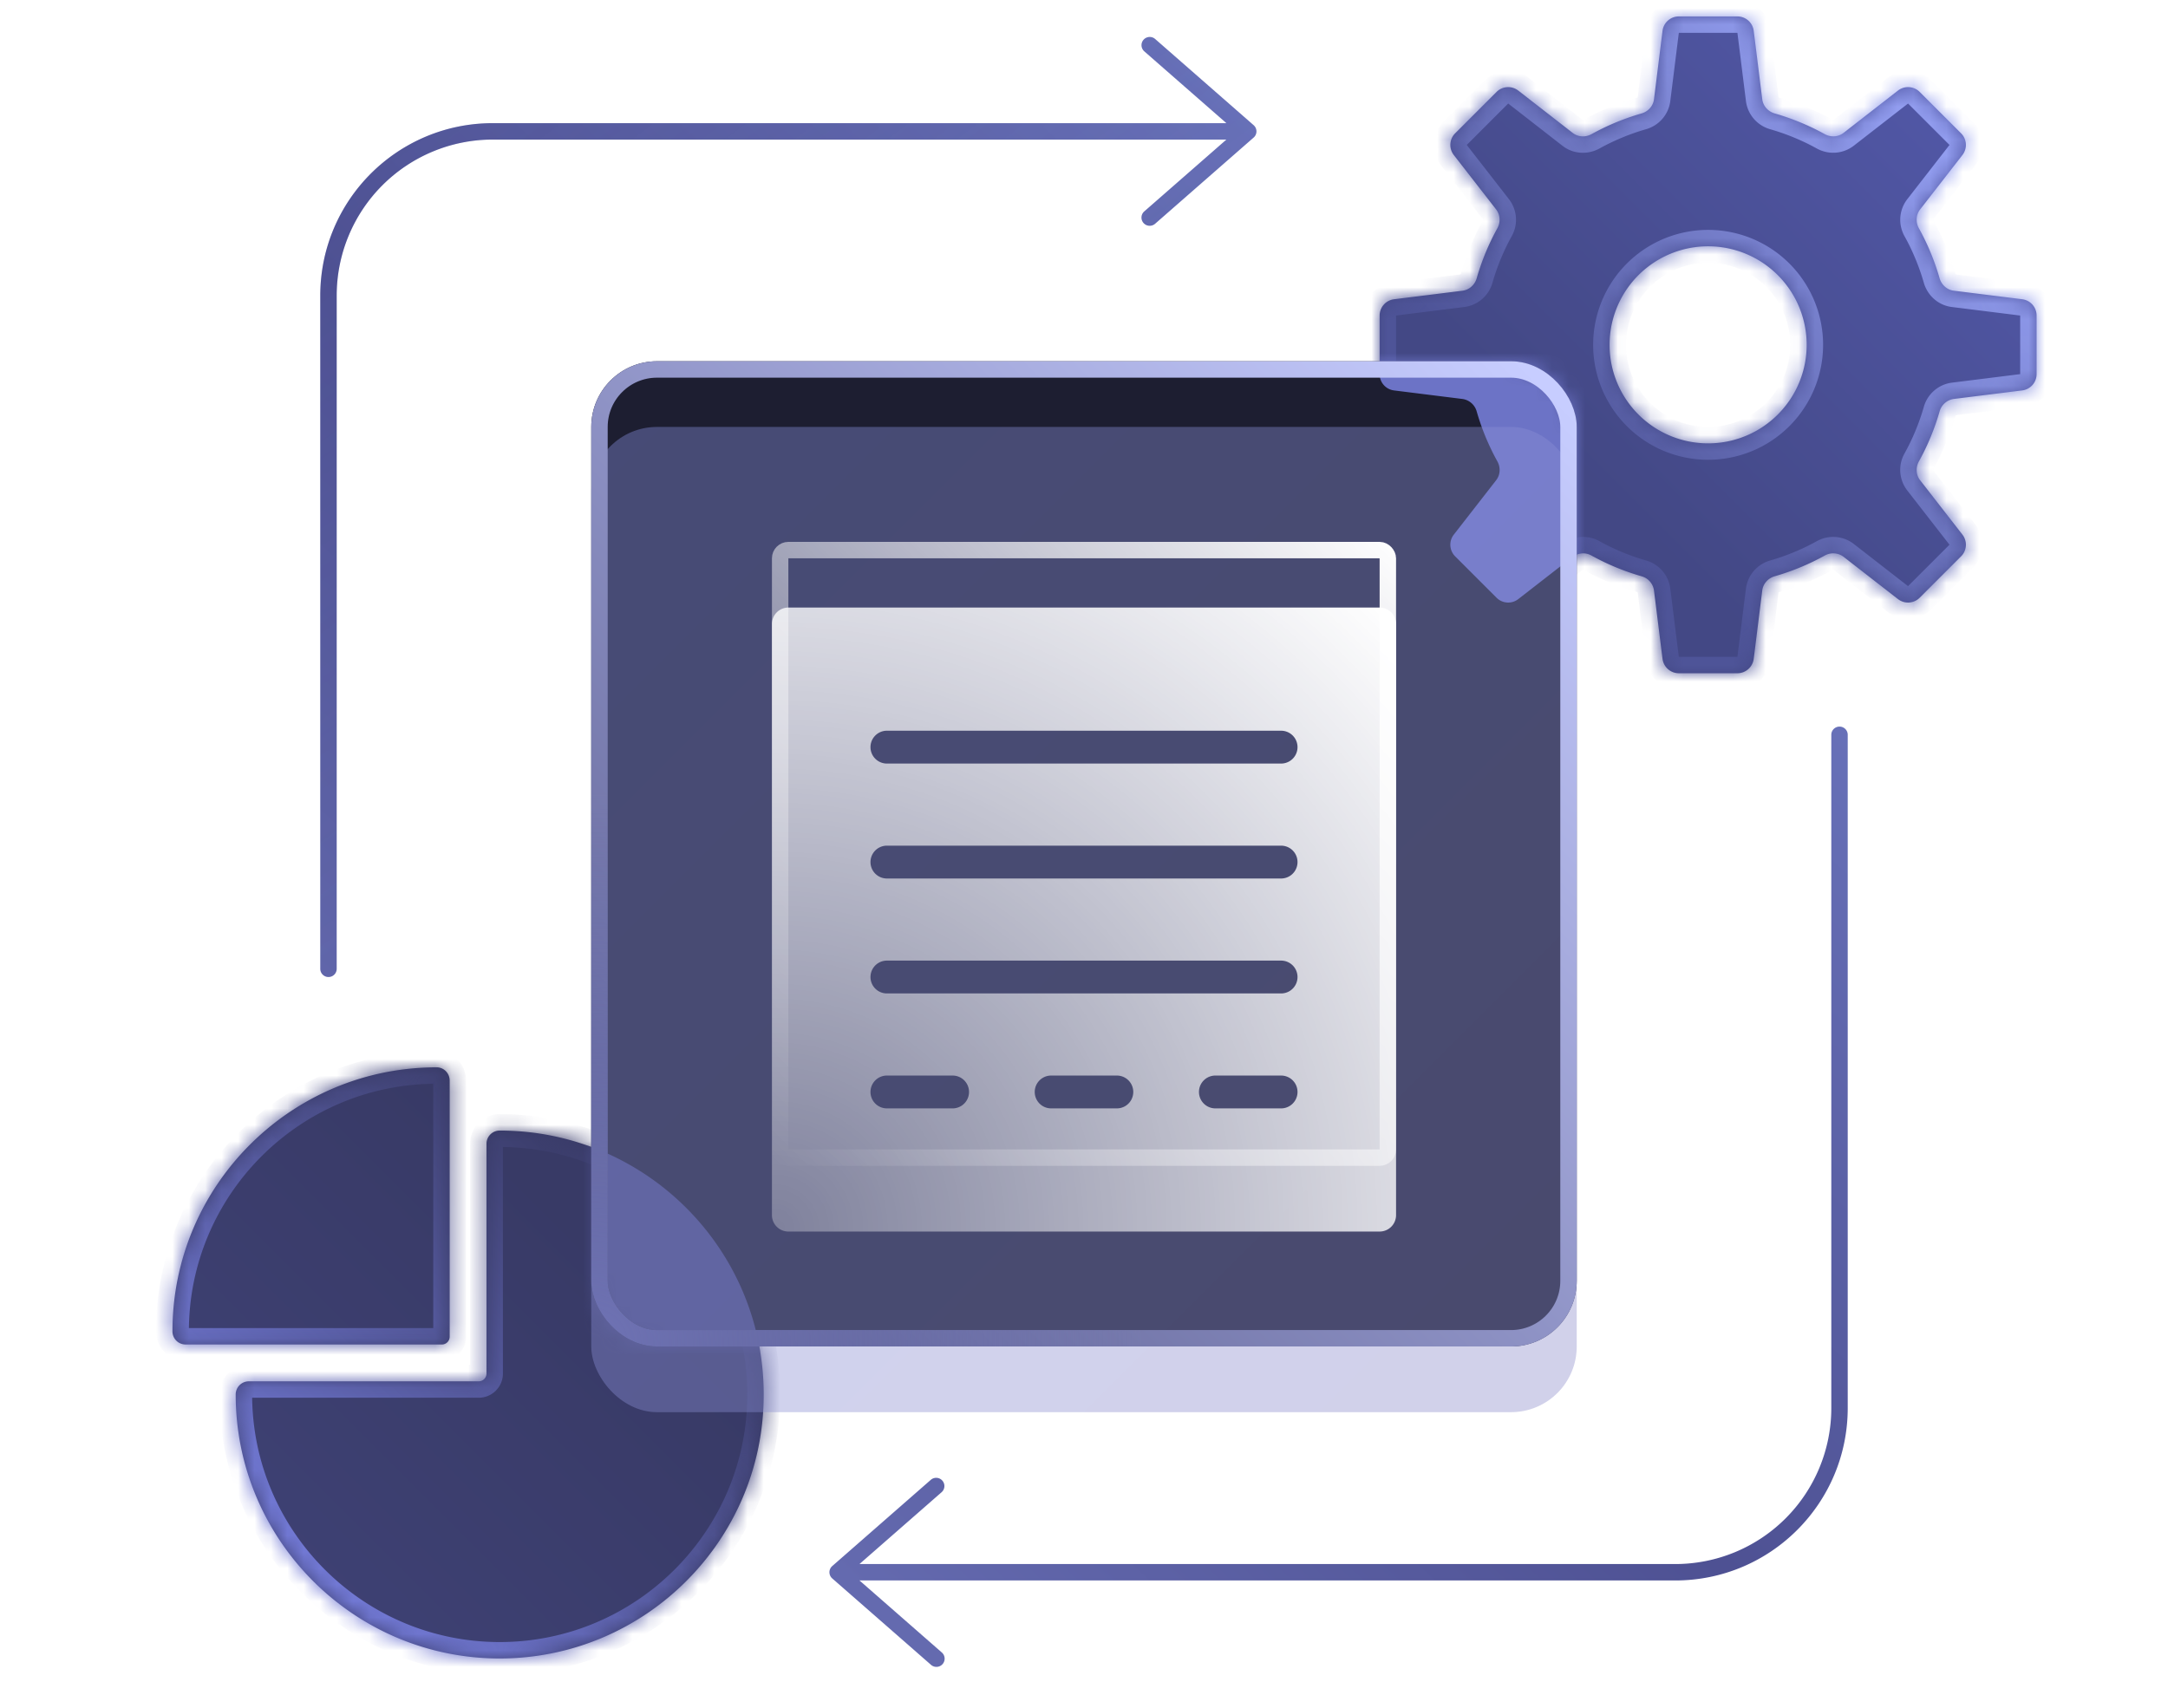
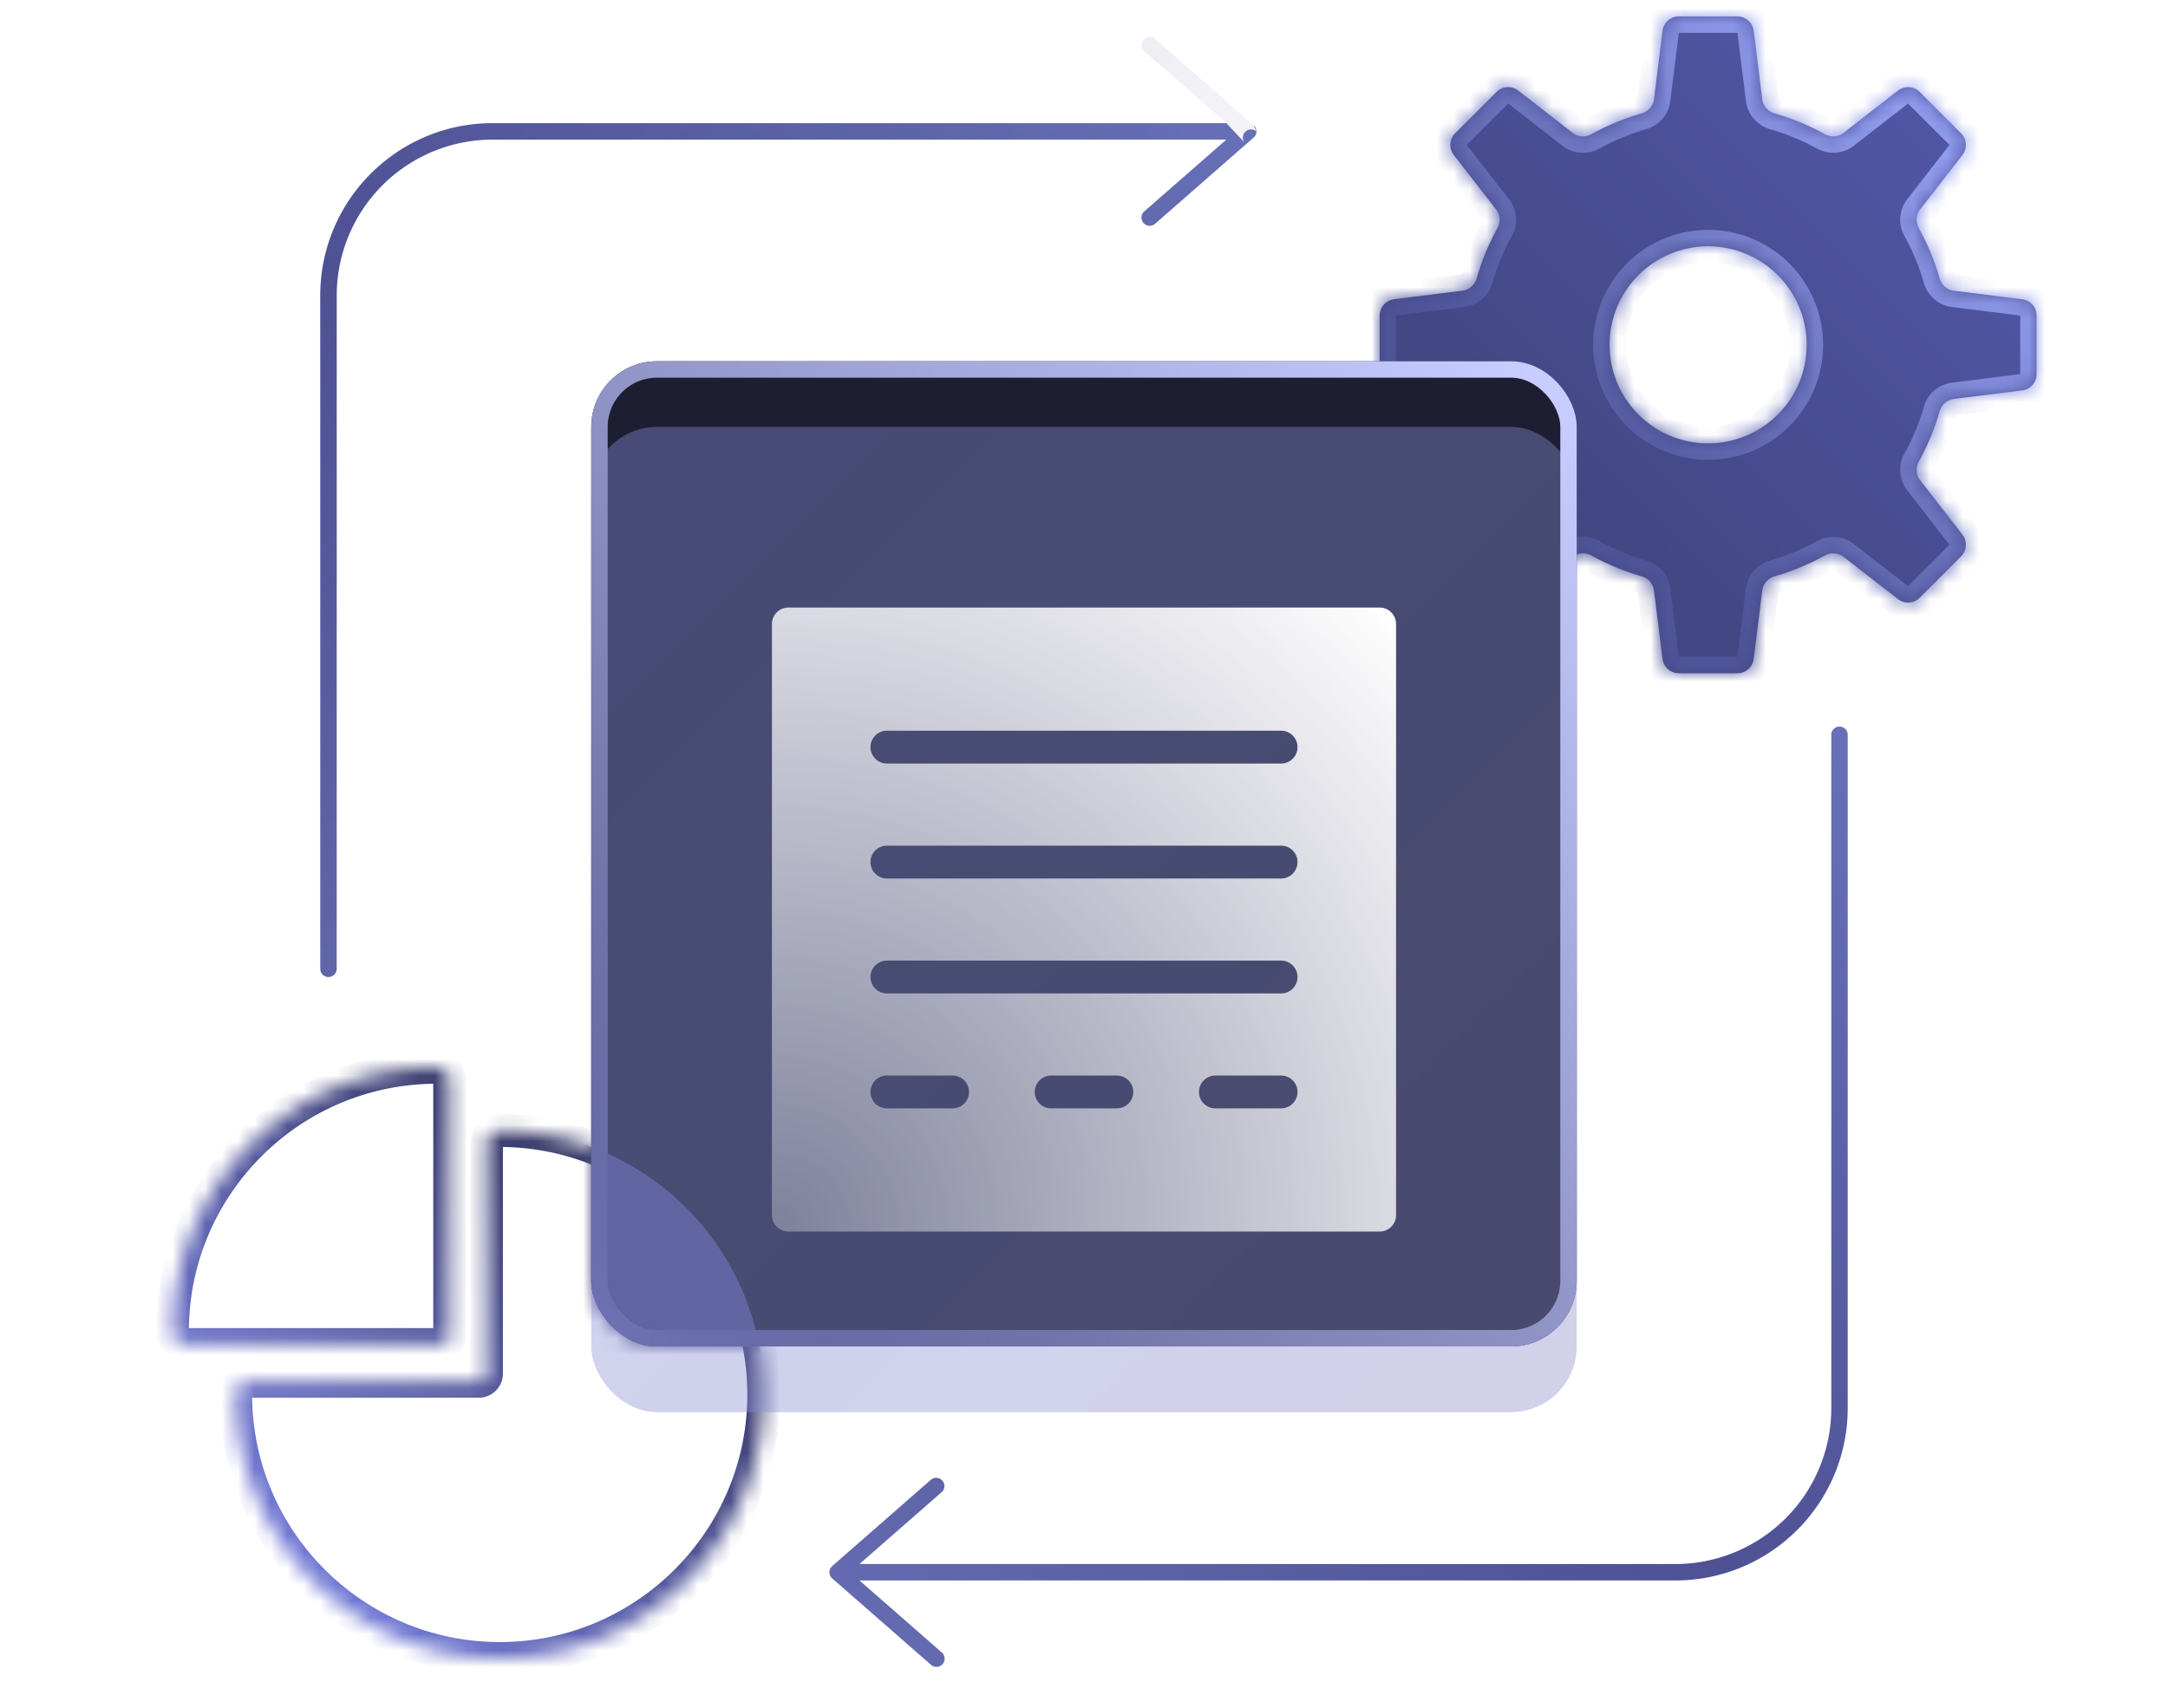
<svg xmlns="http://www.w3.org/2000/svg" width="132" height="104" fill="none">
-   <path fill="url(#a)" fill-rule="evenodd" d="M76.326 8.379a.5.5 0 0 0 .003-.755L76.5 8l-.172-.377-5.999-5.25a.5.5 0 0 0-.658.753L74.669 7.5H30c-5.799 0-10.5 4.701-10.5 10.5v41a.5.5 0 1 0 1 0V18A9.5 9.5 0 0 1 30 8.5h44.67l-5 4.374a.5.5 0 0 0 .66.752zM50.674 95.37a.5.5 0 0 0-.003.755l-.171-.376.172.377 5.999 5.249a.5.5 0 1 0 .658-.752l-4.998-4.374H102c5.799 0 10.5-4.701 10.5-10.5v-41a.5.5 0 0 0-1 0v41a9.5 9.5 0 0 1-9.5 9.5H52.33l5-4.374a.5.5 0 0 0-.66-.752z" clip-rule="evenodd" />
+   <path fill="url(#a)" fill-rule="evenodd" d="M76.326 8.379a.5.5 0 0 0 .003-.755L76.5 8a.5.5 0 0 0-.658.753L74.669 7.5H30c-5.799 0-10.5 4.701-10.5 10.5v41a.5.5 0 1 0 1 0V18A9.5 9.5 0 0 1 30 8.5h44.67l-5 4.374a.5.5 0 0 0 .66.752zM50.674 95.37a.5.5 0 0 0-.003.755l-.171-.376.172.377 5.999 5.249a.5.5 0 1 0 .658-.752l-4.998-4.374H102c5.799 0 10.5-4.701 10.5-10.5v-41a.5.5 0 0 0-1 0v41a9.5 9.5 0 0 1-9.5 9.5H52.33l5-4.374a.5.5 0 0 0-.66-.752z" clip-rule="evenodd" />
  <path fill="url(#b)" fill-opacity=".2" fill-rule="evenodd" d="M76.326 8.379a.5.5 0 0 0 .003-.755L76.5 8l-.172-.377-5.999-5.25a.5.5 0 0 0-.658.753L74.669 7.5H30c-5.799 0-10.5 4.701-10.5 10.5v41a.5.5 0 1 0 1 0V18A9.5 9.5 0 0 1 30 8.5h44.67l-5 4.374a.5.5 0 0 0 .66.752zM50.674 95.37a.5.5 0 0 0-.003.755l-.171-.376.172.377 5.999 5.249a.5.5 0 1 0 .658-.752l-4.998-4.374H102c5.799 0 10.5-4.701 10.5-10.5v-41a.5.5 0 0 0-1 0v41a9.5 9.5 0 0 1-9.5 9.5H52.33l5-4.374a.5.5 0 0 0-.66-.752z" clip-rule="evenodd" />
-   <path fill="url(#c)" fill-rule="evenodd" d="M27.379 65.804v15.6a.475.475 0 0 1-.475.475h-15.6a.8.8 0 0 1-.804-.785C10.49 72.215 17.715 64.99 26.595 65c.435 0 .784.368.784.804m2.242 3.85c0-.444.36-.804.804-.804 8.864 0 16.075 7.21 16.075 16.075S39.289 101 30.425 101 14.35 93.789 14.35 84.925c0-.444.359-.804.803-.804h13.993a.475.475 0 0 0 .475-.475z" clip-rule="evenodd" />
  <mask id="e" fill="#fff">
    <path fill-rule="evenodd" d="M27.379 65.804v15.6a.475.475 0 0 1-.475.475h-15.6a.8.8 0 0 1-.804-.785C10.49 72.215 17.715 64.99 26.595 65c.435 0 .784.368.784.804m2.242 3.85c0-.444.36-.804.804-.804 8.864 0 16.075 7.21 16.075 16.075S39.289 101 30.425 101 14.35 93.789 14.35 84.925c0-.444.359-.804.803-.804h13.993a.475.475 0 0 0 .475-.475z" clip-rule="evenodd" />
  </mask>
  <path fill="url(#d)" d="M10.5 81.095h-1v.001zM26.595 65l.001-1zm1.784 16.404v-15.6h-2v15.6zm-17.075 1.475h15.6v-2h-15.6zM9.5 81.096c.002 1.016.846 1.783 1.804 1.783v-2c.051 0 .097.02.13.052.035.034.066.091.066.162zM26.596 64C17.163 63.989 9.489 71.663 9.5 81.096l2-.003C11.49 72.767 18.267 65.99 26.593 66zm1.783 1.804c0-.958-.767-1.802-1.783-1.804l-.003 2a.23.23 0 0 1-.162-.066.2.2 0 0 1-.052-.13zm2.046 2.046c-.998 0-1.804.808-1.804 1.803h2a.196.196 0 0 1-.196.197zM47.5 84.925c0-9.416-7.659-17.075-17.075-17.075v2c8.311 0 15.075 6.763 15.075 15.075zM30.425 102C39.84 102 47.5 94.341 47.5 84.925h-2C45.5 93.236 38.736 100 30.425 100zM13.35 84.925C13.35 94.34 21.009 102 30.425 102v-2c-8.312 0-15.075-6.764-15.075-15.075zm1.803-1.804c-.997 0-1.803.809-1.803 1.804h2a.196.196 0 0 1-.197.196zm13.993 0H15.153v2h13.993zm-.525-13.468v13.993h2V69.653zm.525 15.468c.815 0 1.475-.66 1.475-1.475h-2c0-.29.235-.525.525-.525zm-2.767-3.717c0-.29.235-.525.525-.525v2c.815 0 1.475-.66 1.475-1.475z" mask="url(#e)" />
  <path fill="url(#f)" fill-rule="evenodd" d="M124 22.784a1 1 0 0 1-.876.992l-4.165.52a1.05 1.05 0 0 0-.865.759 14.6 14.6 0 0 1-1.26 3.044c-.203.366-.181.818.075 1.148l2.576 3.312a1 1 0 0 1-.082 1.321l-2.523 2.523a1 1 0 0 1-1.321.082l-3.312-2.576a1.05 1.05 0 0 0-1.148-.075 14.6 14.6 0 0 1-3.044 1.26c-.401.116-.707.451-.759.866l-.52 4.164a1 1 0 0 1-.992.876h-3.568a1 1 0 0 1-.992-.876l-.521-4.165a1.04 1.04 0 0 0-.758-.865 14.6 14.6 0 0 1-3.044-1.26 1.05 1.05 0 0 0-1.148.075l-3.312 2.576a1 1 0 0 1-1.321-.082l-2.523-2.523a1 1 0 0 1-.082-1.32l2.578-3.313c.257-.33.279-.783.076-1.148a14.6 14.6 0 0 1-1.26-3.044 1.05 1.05 0 0 0-.866-.758l-4.167-.52a1 1 0 0 1-.876-.993v-3.568a1 1 0 0 1 .876-.992l4.167-.52c.415-.052.75-.358.866-.76.303-1.058.725-2.08 1.258-3.043.202-.366.18-.818-.076-1.148l-2.576-3.312a1 1 0 0 1 .082-1.321l2.523-2.523a1 1 0 0 1 1.32-.082l3.313 2.578c.33.257.783.279 1.148.076a14.6 14.6 0 0 1 3.044-1.26c.401-.115.707-.45.759-.866l.52-4.167a1 1 0 0 1 .992-.876h3.568a1 1 0 0 1 .992.876l.52 4.167c.052.415.358.75.759.866a14.6 14.6 0 0 1 3.044 1.258c.366.202.818.18 1.148-.076l3.312-2.576a1 1 0 0 1 1.321.082l2.523 2.523a1 1 0 0 1 .082 1.32l-2.576 3.313c-.256.33-.278.783-.075 1.148.534.964.957 1.985 1.26 3.044.116.401.451.707.866.758l4.164.52a1 1 0 0 1 .876.993zM110 21a6 6 0 1 1-12 0 6 6 0 0 1 12 0" clip-rule="evenodd" />
  <mask id="h" fill="#fff">
    <path fill-rule="evenodd" d="M124 22.784a1 1 0 0 1-.876.992l-4.165.52a1.05 1.05 0 0 0-.865.759 14.6 14.6 0 0 1-1.26 3.044c-.203.366-.181.818.075 1.148l2.576 3.312a1 1 0 0 1-.082 1.321l-2.523 2.523a1 1 0 0 1-1.321.082l-3.312-2.576a1.05 1.05 0 0 0-1.148-.075 14.6 14.6 0 0 1-3.044 1.26c-.401.116-.707.451-.759.866l-.52 4.164a1 1 0 0 1-.992.876h-3.568a1 1 0 0 1-.992-.876l-.521-4.165a1.04 1.04 0 0 0-.758-.865 14.6 14.6 0 0 1-3.044-1.26 1.05 1.05 0 0 0-1.148.075l-3.312 2.576a1 1 0 0 1-1.321-.082l-2.523-2.523a1 1 0 0 1-.082-1.32l2.578-3.313c.257-.33.279-.783.076-1.148a14.6 14.6 0 0 1-1.26-3.044 1.05 1.05 0 0 0-.866-.758l-4.167-.52a1 1 0 0 1-.876-.993v-3.568a1 1 0 0 1 .876-.992l4.167-.52c.415-.052.75-.358.866-.76.303-1.058.725-2.08 1.258-3.043.202-.366.18-.818-.076-1.148l-2.576-3.312a1 1 0 0 1 .082-1.321l2.523-2.523a1 1 0 0 1 1.32-.082l3.313 2.578c.33.257.783.279 1.148.076a14.6 14.6 0 0 1 3.044-1.26c.401-.115.707-.45.759-.866l.52-4.167a1 1 0 0 1 .992-.876h3.568a1 1 0 0 1 .992.876l.52 4.167c.052.415.358.75.759.866a14.6 14.6 0 0 1 3.044 1.258c.366.202.818.18 1.148-.076l3.312-2.576a1 1 0 0 1 1.321.082l2.523 2.523a1 1 0 0 1 .082 1.32l-2.576 3.313c-.256.33-.278.783-.075 1.148.534.964.957 1.985 1.26 3.044.116.401.451.707.866.758l4.164.52a1 1 0 0 1 .876.993zM110 21a6 6 0 1 1-12 0 6 6 0 0 1 12 0" clip-rule="evenodd" />
  </mask>
  <path fill="url(#g)" d="m123.124 23.776-.124-.992zm-4.165.52-.123-.992zm-.865.759.961.276zm-1.26 3.044-.875-.484zm.075 1.148.79-.614zm2.576 3.312.79-.614zm-.082 1.321.707.707zm-2.523 2.523-.707-.707zm-1.321.082-.614.79zm-3.312-2.576.614-.789zm-1.148-.075-.485-.875zm-3.044 1.26-.275-.96zm-.759.866-.992-.124zm-.52 4.164.992.124zm-5.552 0 .992-.124zm-.521-4.165.993-.123zm-.758-.865.276-.96zm-3.044-1.26.484-.875zm-1.148.075.614.79zm-3.312 2.576.614.79zm-3.844-2.605-.707.708zm-.082-1.32-.789-.615zm2.578-3.313.79.615zm.076-1.148-.874.484zm-1.26-3.044.961-.275zm-.866-.758-.124.992zm-4.167-.52-.124.991zm0-5.553.124.992zm4.167-.52-.124-.993zm.866-.76-.962-.275zm1.258-3.043-.875-.484zm-.076-1.148.79-.614zm-2.576-3.312.789-.614zm3.926-3.926.614-.789zm3.312 2.578-.615.79zm1.148.076-.484-.875zm3.044-1.26-.276-.961zm.759-.866.992.124zm.52-4.167-.992-.124zm5.552 0 .992-.124zm.52 4.167.993-.124zm.759.866.276-.962zm3.044 1.258-.483.875zm1.148-.076-.614-.79zm3.312-2.576-.614-.79zm1.321.082.707-.707zm2.523 2.523-.707.707zm.082 1.32.79.615zm-2.576 3.313-.789-.614zm-.075 1.148-.875.485zm1.26 3.044-.961.275zm.866.758-.124.993zm4.164.52.124-.991zm.124 6.545A2 2 0 0 0 125 22.784h-2zm-4.165.52 4.165-.52-.248-1.984-4.164.52zm-.028.043a.1.1 0 0 1 .023-.038l.006-.004h-.001l-.247-1.985a2.05 2.05 0 0 0-1.703 1.475zm-1.347 3.253a15.5 15.5 0 0 0 1.347-3.253l-1.922-.552a13.6 13.6 0 0 1-1.174 2.836zm-.009.05-.002-.008a.1.1 0 0 1 .011-.042l-1.749-.97a2.04 2.04 0 0 0 .161 2.247zm2.576 3.311-2.576-3.312-1.579 1.228 2.576 3.312zm-.165 2.642a2 2 0 0 0 .165-2.642l-1.579 1.228zm-2.523 2.523 2.523-2.523-1.414-1.414-2.523 2.523zm-2.642.165a2 2 0 0 0 2.642-.165l-1.414-1.414zm-3.312-2.576 3.312 2.576 1.228-1.579-3.312-2.576zm-.049.01a.1.1 0 0 1 .042-.011l.008.001h-.001l1.228-1.579a2.05 2.05 0 0 0-2.247-.16zm-3.253 1.347a15.6 15.6 0 0 0 3.253-1.347l-.97-1.75c-.897.498-1.848.891-2.834 1.174zm-.042.028.004-.006a.1.1 0 0 1 .038-.022l-.551-1.923a2.05 2.05 0 0 0-1.476 1.703zm-.521 4.164.521-4.164-1.985-.248-.52 4.164zM105.784 42a2 2 0 0 0 1.984-1.752L105.784 40zm-3.568 0h3.568v-2h-3.568zm-1.984-1.752A2 2 0 0 0 102.216 42v-2zm-.52-4.164.52 4.164 1.984-.248-.52-4.164zm-.043-.029a.1.1 0 0 1 .038.023l.004.006 1.985-.248a2.05 2.05 0 0 0-1.475-1.703zm-3.253-1.347a15.6 15.6 0 0 0 3.253 1.347l.552-1.922a13.6 13.6 0 0 1-2.836-1.174zm-.05-.01h.008a.1.1 0 0 1 .042.01l.97-1.75a2.05 2.05 0 0 0-2.247.162zm-3.311 2.577 3.312-2.576-1.228-1.58-3.312 2.577zm-2.642-.165a2 2 0 0 0 2.642.165l-1.228-1.579zm-2.523-2.522 2.523 2.522 1.414-1.414-2.523-2.523zm-.164-2.643a2 2 0 0 0 .164 2.643l1.414-1.415zm2.578-3.312-2.578 3.312 1.578 1.228 2.578-3.311zm-.01-.05a.1.1 0 0 1 .011.043v.008q-.001 0 0 0l1.577 1.228c.52-.667.545-1.556.162-2.248zm-1.346-3.252a15.6 15.6 0 0 0 1.347 3.252l1.749-.97a13.6 13.6 0 0 1-1.174-2.833zm-.029-.042.006.004a.1.1 0 0 1 .023.038l1.922-.551a2.05 2.05 0 0 0-1.703-1.476zm-4.167-.52 4.167.52.248-1.985-4.167-.52zM83 22.783a2 2 0 0 0 1.752 1.984L85 22.784zm0-3.568v3.568h2v-3.568zm1.752-1.984A2 2 0 0 0 83 19.216h2zm4.167-.52-4.167.52.248 1.984 4.167-.52zm.029-.043a.1.1 0 0 1-.023.038l-.006.004.248 1.985a2.05 2.05 0 0 0 1.703-1.476zm1.344-3.252a15.6 15.6 0 0 0-1.344 3.252l1.922.55a13.6 13.6 0 0 1 1.172-2.835zm.01-.05v.007q.003.016-.01.043l1.75.967a2.05 2.05 0 0 0-.162-2.245zm-2.577-3.312 2.577 3.312 1.578-1.228-2.576-3.312zm.165-2.642a2 2 0 0 0-.165 2.642l1.579-1.228zm2.522-2.523L87.89 7.413l1.414 1.414 2.523-2.523zm2.643-.164a2 2 0 0 0-2.643.164l1.415 1.414zm3.312 2.578-3.312-2.578-1.228 1.578 3.311 2.579zm.05-.01a.1.1 0 0 1-.043.011h-.007l-1.229 1.578c.667.519 1.556.544 2.248.16zm3.252-1.346a15.6 15.6 0 0 0-3.252 1.346l.97 1.75a13.6 13.6 0 0 1 2.833-1.174zm.042-.029-.004.006a.1.1 0 0 1-.038.023l.551 1.922a2.05 2.05 0 0 0 1.476-1.703zm.521-4.167-.52 4.167 1.984.248.52-4.167zM102.216 0a2 2 0 0 0-1.984 1.752l1.984.248zm3.568 0h-3.568v2h3.568zm1.984 1.752A2 2 0 0 0 105.784 0v2zm.521 4.167-.521-4.167-1.984.248.52 4.167zm.042.028a.1.1 0 0 1-.038-.022l-.004-.006-1.985.248a2.05 2.05 0 0 0 1.476 1.703zm3.252 1.345a15.6 15.6 0 0 0-3.252-1.345l-.551 1.923c.986.283 1.938.676 2.836 1.172zm.05.01h-.008a.1.1 0 0 1-.042-.01l-.967 1.75a2.05 2.05 0 0 0 2.245-.162zm3.312-2.577-3.312 2.577 1.228 1.578 3.312-2.576zm2.642.165a2 2 0 0 0-2.642-.165l1.228 1.579zm2.523 2.523-2.523-2.523-1.414 1.414 2.523 2.523zm.165 2.642a2 2 0 0 0-.165-2.642l-1.414 1.414zm-2.576 3.312 2.576-3.312-1.579-1.228-2.576 3.312zm.01.05a.07.07 0 0 1-.011-.043l.001-.008-1.579-1.227a2.05 2.05 0 0 0-.161 2.247zm1.347 3.252a15.6 15.6 0 0 0-1.347-3.253l-1.75.97c.498.897.891 1.848 1.174 2.834zm.028.042q.001 0 0 0l-.006-.004a.1.1 0 0 1-.022-.038l-1.923.551c.218.76.864 1.371 1.703 1.476zm4.164.52-4.164-.52-.248 1.985 4.164.52zM125 19.217a2 2 0 0 0-1.752-1.984L123 19.216zm0 3.568v-3.568h-2v3.568zM104 28a7 7 0 0 0 7-7h-2a5 5 0 0 1-5 5zm-7-7a7 7 0 0 0 7 7v-2a5 5 0 0 1-5-5zm7-7a7 7 0 0 0-7 7h2a5 5 0 0 1 5-5zm7 7a7 7 0 0 0-7-7v2a5 5 0 0 1 5 5z" mask="url(#h)" />
  <rect width="60" height="60" x="36" y="22" fill="#1D1E31" rx="4" />
  <mask id="i" width="60" height="60" x="36" y="22" maskUnits="userSpaceOnUse" style="mask-type:alpha">
    <rect width="60" height="60" x="36" y="22" fill="#1D1E31" rx="4" />
  </mask>
  <g mask="url(#i)">
    <g filter="url(#j)">
      <path fill="#464980" fill-rule="evenodd" d="M27.379 65.804v15.6a.475.475 0 0 1-.475.475h-15.6a.8.8 0 0 1-.804-.785C10.49 72.215 17.715 64.99 26.595 65c.435 0 .784.368.784.804m2.242 3.85c0-.444.36-.804.804-.804 8.864 0 16.075 7.21 16.075 16.075S39.289 101 30.425 101 14.35 93.789 14.35 84.925c0-.444.359-.804.803-.804h13.993a.475.475 0 0 0 .475-.475z" clip-rule="evenodd" />
    </g>
    <g filter="url(#k)">
-       <path fill="#6C73C6" fill-rule="evenodd" d="M124 22.784a1 1 0 0 1-.876.992l-4.165.52a1.05 1.05 0 0 0-.865.759 14.6 14.6 0 0 1-1.26 3.044c-.203.366-.181.818.075 1.148l2.576 3.312a1 1 0 0 1-.082 1.321l-2.523 2.523a1 1 0 0 1-1.321.082l-3.312-2.576a1.05 1.05 0 0 0-1.148-.075 14.6 14.6 0 0 1-3.044 1.26c-.401.116-.707.451-.759.866l-.52 4.164a1 1 0 0 1-.992.876h-3.568a1 1 0 0 1-.992-.876l-.521-4.165a1.04 1.04 0 0 0-.758-.865 14.6 14.6 0 0 1-3.044-1.26 1.05 1.05 0 0 0-1.148.075l-3.312 2.576a1 1 0 0 1-1.321-.082l-2.523-2.523a1 1 0 0 1-.082-1.32l2.578-3.313c.257-.33.279-.783.076-1.148a14.6 14.6 0 0 1-1.26-3.044 1.05 1.05 0 0 0-.866-.758l-4.167-.52a1 1 0 0 1-.876-.993v-3.568a1 1 0 0 1 .876-.992l4.167-.52c.415-.052.75-.358.866-.76.303-1.058.725-2.08 1.258-3.043.202-.366.18-.818-.076-1.148l-2.576-3.312a1 1 0 0 1 .082-1.321l2.523-2.523a1 1 0 0 1 1.32-.082l3.313 2.578c.33.257.783.279 1.148.076a14.6 14.6 0 0 1 3.044-1.26c.401-.115.707-.45.759-.866l.52-4.167a1 1 0 0 1 .992-.876h3.568a1 1 0 0 1 .992.876l.52 4.167c.052.415.358.75.759.866a14.6 14.6 0 0 1 3.044 1.258c.366.202.818.18 1.148-.076l3.312-2.576a1 1 0 0 1 1.321.082l2.523 2.523a1 1 0 0 1 .082 1.32l-2.576 3.313c-.256.33-.278.783-.075 1.148.534.964.957 1.985 1.26 3.044.116.401.451.707.866.758l4.164.52a1 1 0 0 1 .876.993zM110 21a6 6 0 1 1-12 0 6 6 0 0 1 12 0" clip-rule="evenodd" />
-     </g>
+       </g>
  </g>
  <g filter="url(#l)">
    <rect width="60" height="60" x="36" y="22" fill="url(#m)" fill-opacity=".4" rx="4" shape-rendering="geometricPrecision" />
  </g>
  <g filter="url(#n)">
    <path fill="url(#o)" fill-rule="evenodd" d="M48 33a1 1 0 0 0-1 1v36a1 1 0 0 0 1 1h36a1 1 0 0 0 1-1V34a1 1 0 0 0-1-1zm5 8.5a1 1 0 0 1 1-1h24a1 1 0 1 1 0 2H54a1 1 0 0 1-1-1m0 7a1 1 0 0 1 1-1h24a1 1 0 1 1 0 2H54a1 1 0 0 1-1-1m1 6a1 1 0 1 0 0 2h24a1 1 0 1 0 0-2zm-1 8a1 1 0 0 1 1-1h4a1 1 0 1 1 0 2h-4a1 1 0 0 1-1-1m11-1a1 1 0 1 0 0 2h4a1 1 0 1 0 0-2zm9 1a1 1 0 0 1 1-1h4a1 1 0 1 1 0 2h-4a1 1 0 0 1-1-1" clip-rule="evenodd" shape-rendering="geometricPrecision" />
  </g>
-   <rect width="37" height="37" x="47.5" y="33.5" stroke="url(#p)" stroke-linecap="square" stroke-miterlimit="10" rx=".5" />
  <rect width="59" height="59" x="36.5" y="22.5" stroke="url(#q)" stroke-linecap="square" stroke-miterlimit="10" rx="3.5" />
  <rect width="59" height="59" x="36.5" y="22.5" stroke="url(#r)" stroke-linecap="square" stroke-miterlimit="10" rx="3.5" />
  <defs>
    <linearGradient id="a" x1="113" x2="20" y1="2" y2="102" gradientUnits="userSpaceOnUse">
      <stop offset=".173" stop-color="#6C76BF" />
      <stop offset=".541" stop-color="#4E5193" />
      <stop offset=".812" stop-color="#646AAF" />
    </linearGradient>
    <linearGradient id="b" x1="20" x2="57.5" y1="2" y2="52" gradientUnits="userSpaceOnUse">
      <stop offset=".132" stop-color="#4E5092" />
      <stop offset=".823" stop-color="#4E5092" stop-opacity="0" />
    </linearGradient>
    <linearGradient id="c" x1="46.717" x2="9.744" y1="64.027" y2="101" gradientUnits="userSpaceOnUse">
      <stop offset=".298" stop-color="#383A66" />
      <stop offset="1" stop-color="#404378" />
    </linearGradient>
    <linearGradient id="d" x1="46.717" x2="9.744" y1="64.027" y2="101" gradientUnits="userSpaceOnUse">
      <stop offset=".263" stop-color="#3C3E6D" />
      <stop offset=".799" stop-color="#7279D5" />
    </linearGradient>
    <linearGradient id="f" x1="124.234" x2="84.234" y1="1" y2="41" gradientUnits="userSpaceOnUse">
      <stop offset=".172" stop-color="#5056A4" />
      <stop offset=".696" stop-color="#434885" />
    </linearGradient>
    <linearGradient id="g" x1="124.234" x2="84.234" y1="1" y2="41" gradientUnits="userSpaceOnUse">
      <stop offset=".195" stop-color="#929DEF" />
      <stop offset=".691" stop-color="#4E5498" />
    </linearGradient>
    <linearGradient id="m" x1="36" x2="96" y1="22" y2="82" gradientUnits="userSpaceOnUse">
      <stop stop-color="#878EDE" />
      <stop offset="1" stop-color="#8D8DC9" />
    </linearGradient>
    <linearGradient id="p" x1="85" x2="47" y1="33" y2="71" gradientUnits="userSpaceOnUse">
      <stop stop-color="#fff" />
      <stop offset="1" stop-color="#fff" stop-opacity="0" />
    </linearGradient>
    <linearGradient id="q" x1="96.234" x2="36.234" y1="22" y2="82" gradientUnits="userSpaceOnUse">
      <stop offset=".03" stop-color="#C7CDFF" />
      <stop offset=".801" stop-color="#6D70A3" />
      <stop offset=".979" stop-color="#4E517D" />
    </linearGradient>
    <filter id="j" width="50" height="50" x="3.5" y="58" color-interpolation-filters="sRGB" filterUnits="userSpaceOnUse">
      <feFlood flood-opacity="0" result="BackgroundImageFix" />
      <feBlend in="SourceGraphic" in2="BackgroundImageFix" result="shape" />
      <feGaussianBlur result="effect1_foregroundBlur_4942_29406" stdDeviation="3.5" />
    </filter>
    <filter id="k" width="54" height="54" x="77" y="-6" color-interpolation-filters="sRGB" filterUnits="userSpaceOnUse">
      <feFlood flood-opacity="0" result="BackgroundImageFix" />
      <feBlend in="SourceGraphic" in2="BackgroundImageFix" result="shape" />
      <feGaussianBlur result="effect1_foregroundBlur_4942_29406" stdDeviation="3.5" />
    </filter>
    <filter id="l" width="68" height="68" x="32" y="22" color-interpolation-filters="sRGB" filterUnits="userSpaceOnUse">
      <feFlood flood-opacity="0" result="BackgroundImageFix" />
      <feColorMatrix in="SourceAlpha" result="hardAlpha" values="0 0 0 0 0 0 0 0 0 0 0 0 0 0 0 0 0 0 127 0" />
      <feOffset dy="4" />
      <feGaussianBlur stdDeviation="2" />
      <feComposite in2="hardAlpha" operator="out" />
      <feColorMatrix values="0 0 0 0 0 0 0 0 0 0 0 0 0 0 0 0 0 0 0.25 0" />
      <feBlend in2="BackgroundImageFix" result="effect1_dropShadow_4942_29406" />
      <feBlend in="SourceGraphic" in2="effect1_dropShadow_4942_29406" result="shape" />
    </filter>
    <filter id="n" width="50" height="50" x="41" y="31" color-interpolation-filters="sRGB" filterUnits="userSpaceOnUse">
      <feFlood flood-opacity="0" result="BackgroundImageFix" />
      <feColorMatrix in="SourceAlpha" result="hardAlpha" values="0 0 0 0 0 0 0 0 0 0 0 0 0 0 0 0 0 0 127 0" />
      <feOffset dy="4" />
      <feGaussianBlur stdDeviation="3" />
      <feComposite in2="hardAlpha" operator="out" />
      <feColorMatrix values="0 0 0 0 0 0 0 0 0 0 0 0 0 0 0 0 0 0 0.25 0" />
      <feBlend in2="BackgroundImageFix" result="effect1_dropShadow_4942_29406" />
      <feBlend in="SourceGraphic" in2="effect1_dropShadow_4942_29406" result="shape" />
    </filter>
    <radialGradient id="o" cx="0" cy="0" r="1" gradientTransform="rotate(-45 109.205 -21.234)scale(53.74)" gradientUnits="userSpaceOnUse">
      <stop stop-color="#fff" stop-opacity=".3" />
      <stop offset="1" stop-color="#fff" />
    </radialGradient>
    <radialGradient id="r" cx="0" cy="0" r="1" gradientTransform="rotate(-40.786 128.288 -7.419)scale(33.679)" gradientUnits="userSpaceOnUse">
      <stop stop-color="#6F73B5" />
      <stop offset="1" stop-color="#6F73B5" stop-opacity="0" />
    </radialGradient>
  </defs>
</svg>